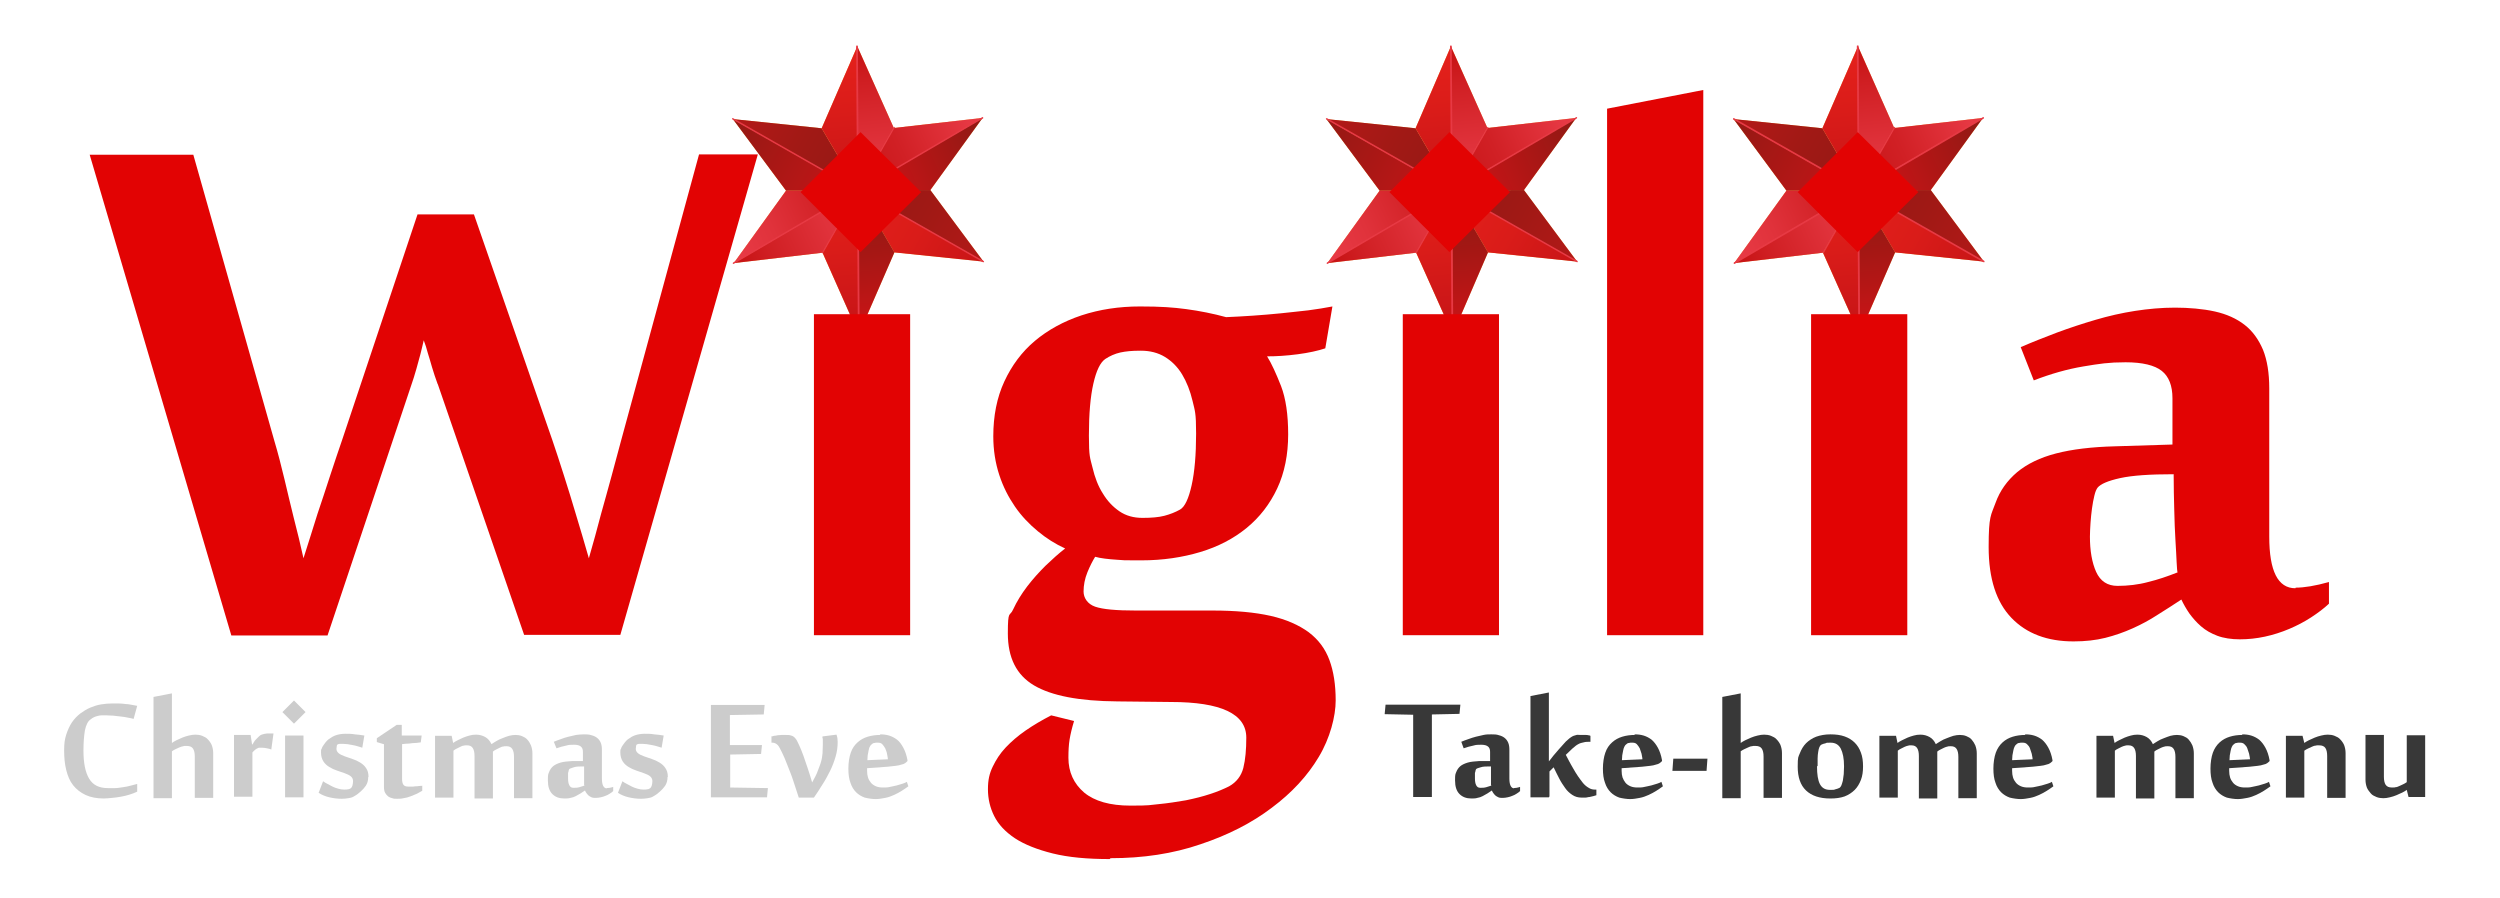
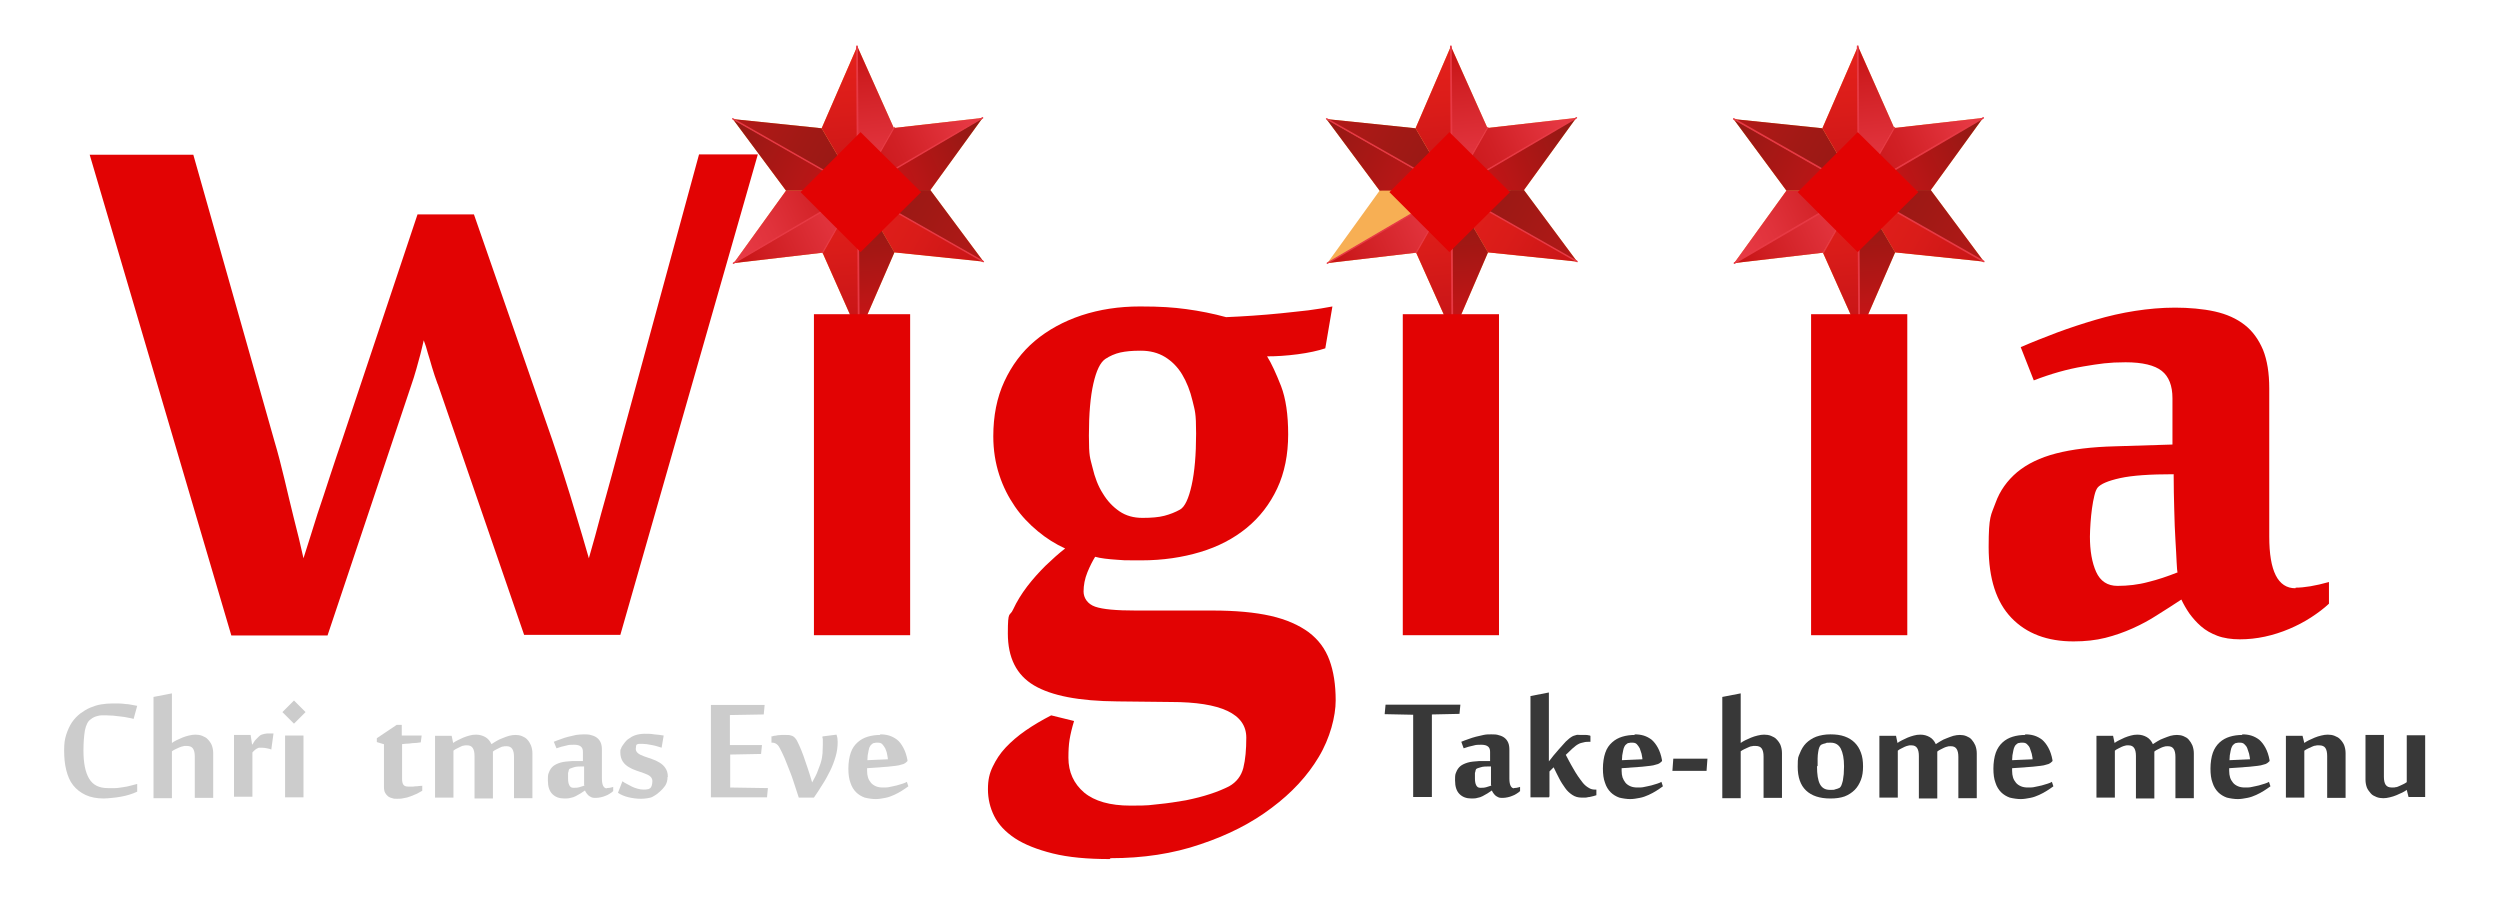
<svg xmlns="http://www.w3.org/2000/svg" id="Layer_1" version="1.1" viewBox="0 0 841.9 302.3">
  <defs>
    <style> .st0 { fill: url(#linear-gradient2); } .st1 { fill: url(#linear-gradient1); } .st2 { fill: url(#linear-gradient9); } .st3 { fill: url(#linear-gradient3); } .st4 { fill: url(#linear-gradient6); } .st5 { fill: url(#linear-gradient8); } .st6 { fill: url(#linear-gradient7); } .st7 { fill: url(#linear-gradient5); } .st8 { fill: url(#linear-gradient4); } .st9 { fill: url(#linear-gradient31); } .st10 { fill: url(#linear-gradient30); } .st11 { fill: url(#linear-gradient32); } .st12 { fill: url(#linear-gradient34); } .st13 { fill: url(#linear-gradient35); } .st14 { fill: url(#linear-gradient33); } .st15 { fill: url(#linear-gradient28); } .st16 { fill: url(#linear-gradient29); } .st17 { fill: url(#linear-gradient18); } .st18 { fill: url(#linear-gradient13); } .st19 { fill: url(#linear-gradient12); } .st20 { fill: url(#linear-gradient15); } .st21 { fill: url(#linear-gradient16); } .st22 { fill: url(#linear-gradient11); } .st23 { fill: url(#linear-gradient10); } .st24 { fill: url(#linear-gradient17); } .st25 { fill: url(#linear-gradient14); } .st26 { fill: url(#linear-gradient19); } .st27 { fill: url(#linear-gradient23); } .st28 { fill: url(#linear-gradient22); } .st29 { fill: url(#linear-gradient24); } .st30 { fill: url(#linear-gradient25); } .st31 { fill: url(#linear-gradient21); } .st32 { fill: url(#linear-gradient20); } .st33 { fill: url(#linear-gradient27); } .st34 { fill: url(#linear-gradient26); } .st35 { fill: url(#linear-gradient); } .st36 { fill: #ccc; } .st37 { isolation: isolate; } .st38 { fill: #e20303; } .st39 { fill: #f7af54; } .st40 { fill: #e73944; } .st41 { fill: #383838; } </style>
    <linearGradient id="linear-gradient" x1="1527.9" y1="529.3" x2="1527.9" y2="480.7" gradientTransform="translate(-882.5 1147.9) rotate(-60.3)" gradientUnits="userSpaceOnUse">
      <stop offset="0" stop-color="#b31918" />
      <stop offset=".5" stop-color="#a11915" />
      <stop offset="1" stop-color="#941914" />
    </linearGradient>
    <linearGradient id="linear-gradient1" x1="461.7" y1="276.2" x2="496.6" y2="251.6" gradientTransform="translate(279.2 -466.8) rotate(119.7) scale(1 -1)" gradientUnits="userSpaceOnUse">
      <stop offset="0" stop-color="#e73944" />
      <stop offset=".3" stop-color="#e0323b" />
      <stop offset=".8" stop-color="#d01f23" />
      <stop offset="1" stop-color="#c81517" />
    </linearGradient>
    <linearGradient id="linear-gradient2" x1="456" y1="268.1" x2="490.9" y2="243.5" gradientTransform="translate(279.2 -466.8) rotate(119.7) scale(1 -1)" gradientUnits="userSpaceOnUse">
      <stop offset="0" stop-color="#c81517" />
      <stop offset=".2" stop-color="#d01f23" />
      <stop offset=".7" stop-color="#e0323b" />
      <stop offset="1" stop-color="#e73944" />
    </linearGradient>
    <linearGradient id="linear-gradient3" x1="462.4" y1="-102.5" x2="497.2" y2="-127.1" gradientTransform="translate(422.3 -385.9) rotate(119.7)" gradientUnits="userSpaceOnUse">
      <stop offset="0" stop-color="#e3201b" />
      <stop offset=".4" stop-color="#da1c19" />
      <stop offset="1" stop-color="#c81517" />
    </linearGradient>
    <linearGradient id="linear-gradient4" x1="463" y1="-58.7" x2="463" y2="-107.3" gradientTransform="translate(422.3 -385.9) rotate(119.7)" gradientUnits="userSpaceOnUse">
      <stop offset="0" stop-color="#941914" />
      <stop offset="1" stop-color="#c81517" />
    </linearGradient>
    <linearGradient id="linear-gradient5" x1="1527.2" y1="-59.4" x2="1527.2" y2="-107.9" gradientTransform="translate(-558.3 1332.1) rotate(-60.3) scale(1 -1)" gradientUnits="userSpaceOnUse">
      <stop offset="0" stop-color="#b31918" />
      <stop offset=".5" stop-color="#a11915" />
      <stop offset="1" stop-color="#941914" />
    </linearGradient>
    <linearGradient id="linear-gradient6" x1="462.4" y1="528.6" x2="462.4" y2="480.1" gradientTransform="translate(98 -570.2) rotate(119.7) scale(1 -1)" gradientUnits="userSpaceOnUse">
      <stop offset="0" stop-color="#c81517" />
      <stop offset=".5" stop-color="#da1c19" />
      <stop offset="1" stop-color="#e3201b" />
    </linearGradient>
    <linearGradient id="linear-gradient7" x1="456.7" y1="-110.5" x2="491.5" y2="-135.1" gradientTransform="translate(422.3 -385.9) rotate(119.7)" gradientUnits="userSpaceOnUse">
      <stop offset="0" stop-color="#941914" />
      <stop offset=".3" stop-color="#9c1814" />
      <stop offset=".7" stop-color="#b41615" />
      <stop offset="1" stop-color="#c81517" />
    </linearGradient>
    <linearGradient id="linear-gradient8" x1="1606.6" y1="-111.2" x2="1641.5" y2="-135.8" gradientTransform="translate(-600.7 1406.5) rotate(-60.3) scale(1 -1)" gradientUnits="userSpaceOnUse">
      <stop offset="0" stop-color="#c81517" />
      <stop offset=".3" stop-color="#bf1516" />
      <stop offset=".7" stop-color="#a71715" />
      <stop offset="1" stop-color="#941914" />
    </linearGradient>
    <linearGradient id="linear-gradient9" x1="1612.3" y1="-103.1" x2="1647.2" y2="-127.7" gradientTransform="translate(-600.7 1406.5) rotate(-60.3) scale(1 -1)" gradientUnits="userSpaceOnUse">
      <stop offset="0" stop-color="#c81517" />
      <stop offset=".4" stop-color="#d12025" />
      <stop offset="1" stop-color="#e73944" />
    </linearGradient>
    <linearGradient id="linear-gradient10" x1="1607.1" y1="268.7" x2="1642" y2="244.1" gradientTransform="translate(-743.8 1325.7) rotate(-60.3)" gradientUnits="userSpaceOnUse">
      <stop offset="0" stop-color="#c81517" />
      <stop offset=".6" stop-color="#da1c19" />
      <stop offset="1" stop-color="#e3201b" />
    </linearGradient>
    <linearGradient id="linear-gradient11" x1="1612.8" y1="276.8" x2="1647.7" y2="252.2" gradientTransform="translate(-743.8 1325.7) rotate(-60.3)" gradientUnits="userSpaceOnUse">
      <stop offset="0" stop-color="#e73944" />
      <stop offset=".3" stop-color="#e0323b" />
      <stop offset=".8" stop-color="#d01f23" />
      <stop offset="1" stop-color="#c81517" />
    </linearGradient>
    <linearGradient id="linear-gradient12" x1="1626.9" y1="702.9" x2="1626.9" y2="654.4" gradientTransform="translate(-882.5 1147.9) rotate(-60.3)" gradientUnits="userSpaceOnUse">
      <stop offset="0" stop-color="#b31918" />
      <stop offset=".5" stop-color="#a11915" />
      <stop offset="1" stop-color="#941914" />
    </linearGradient>
    <linearGradient id="linear-gradient13" x1="362.7" y1="449.8" x2="397.6" y2="425.2" gradientTransform="translate(279.2 -466.8) rotate(119.7) scale(1 -1)" gradientUnits="userSpaceOnUse">
      <stop offset="0" stop-color="#e73944" />
      <stop offset=".3" stop-color="#e0323b" />
      <stop offset=".8" stop-color="#d01f23" />
      <stop offset="1" stop-color="#c81517" />
    </linearGradient>
    <linearGradient id="linear-gradient14" x1="357" y1="441.7" x2="391.9" y2="417.1" gradientTransform="translate(279.2 -466.8) rotate(119.7) scale(1 -1)" gradientUnits="userSpaceOnUse">
      <stop offset="0" stop-color="#c81517" />
      <stop offset=".2" stop-color="#d01f23" />
      <stop offset=".7" stop-color="#e0323b" />
      <stop offset="1" stop-color="#e73944" />
    </linearGradient>
    <linearGradient id="linear-gradient15" x1="363.3" y1="-276.2" x2="398.2" y2="-300.7" gradientTransform="translate(422.3 -385.9) rotate(119.7)" gradientUnits="userSpaceOnUse">
      <stop offset="0" stop-color="#e3201b" />
      <stop offset=".4" stop-color="#da1c19" />
      <stop offset="1" stop-color="#c81517" />
    </linearGradient>
    <linearGradient id="linear-gradient16" x1="363.9" y1="-232.4" x2="363.9" y2="-280.9" gradientTransform="translate(422.3 -385.9) rotate(119.7)" gradientUnits="userSpaceOnUse">
      <stop offset="0" stop-color="#941914" />
      <stop offset="1" stop-color="#c81517" />
    </linearGradient>
    <linearGradient id="linear-gradient17" x1="1626.3" y1="-233.1" x2="1626.3" y2="-281.6" gradientTransform="translate(-558.3 1332.1) rotate(-60.3) scale(1 -1)" gradientUnits="userSpaceOnUse">
      <stop offset="0" stop-color="#b31918" />
      <stop offset=".5" stop-color="#a11915" />
      <stop offset="1" stop-color="#941914" />
    </linearGradient>
    <linearGradient id="linear-gradient18" x1="363.3" y1="702.2" x2="363.3" y2="653.7" gradientTransform="translate(98 -570.2) rotate(119.7) scale(1 -1)" gradientUnits="userSpaceOnUse">
      <stop offset="0" stop-color="#c81517" />
      <stop offset=".5" stop-color="#da1c19" />
      <stop offset="1" stop-color="#e3201b" />
    </linearGradient>
    <linearGradient id="linear-gradient19" x1="357.6" y1="-284.3" x2="392.5" y2="-308.8" gradientTransform="translate(422.3 -385.9) rotate(119.7)" gradientUnits="userSpaceOnUse">
      <stop offset="0" stop-color="#941914" />
      <stop offset=".3" stop-color="#9c1814" />
      <stop offset=".7" stop-color="#b41615" />
      <stop offset="1" stop-color="#c81517" />
    </linearGradient>
    <linearGradient id="linear-gradient20" x1="1705.6" y1="-284.9" x2="1740.5" y2="-309.4" gradientTransform="translate(-600.7 1406.5) rotate(-60.3) scale(1 -1)" gradientUnits="userSpaceOnUse">
      <stop offset="0" stop-color="#c81517" />
      <stop offset=".3" stop-color="#bf1516" />
      <stop offset=".7" stop-color="#a71715" />
      <stop offset="1" stop-color="#941914" />
    </linearGradient>
    <linearGradient id="linear-gradient21" x1="1711.4" y1="-276.7" x2="1746.3" y2="-301.3" gradientTransform="translate(-600.7 1406.5) rotate(-60.3) scale(1 -1)" gradientUnits="userSpaceOnUse">
      <stop offset="0" stop-color="#c81517" />
      <stop offset=".4" stop-color="#d12025" />
      <stop offset="1" stop-color="#e73944" />
    </linearGradient>
    <linearGradient id="linear-gradient22" x1="1706.2" y1="442.3" x2="1741" y2="417.8" gradientTransform="translate(-743.8 1325.7) rotate(-60.3)" gradientUnits="userSpaceOnUse">
      <stop offset="0" stop-color="#c81517" />
      <stop offset=".6" stop-color="#da1c19" />
      <stop offset="1" stop-color="#e3201b" />
    </linearGradient>
    <linearGradient id="linear-gradient23" x1="1711.9" y1="450.4" x2="1746.7" y2="425.9" gradientTransform="translate(-743.8 1325.7) rotate(-60.3)" gradientUnits="userSpaceOnUse">
      <stop offset="0" stop-color="#e73944" />
      <stop offset=".3" stop-color="#e0323b" />
      <stop offset=".8" stop-color="#d01f23" />
      <stop offset="1" stop-color="#c81517" />
    </linearGradient>
    <linearGradient id="linear-gradient24" x1="1694.8" y1="821.9" x2="1694.8" y2="773.4" gradientTransform="translate(-882.5 1147.9) rotate(-60.3)" gradientUnits="userSpaceOnUse">
      <stop offset="0" stop-color="#b31918" />
      <stop offset=".5" stop-color="#a11915" />
      <stop offset="1" stop-color="#941914" />
    </linearGradient>
    <linearGradient id="linear-gradient25" x1="294.8" y1="568.8" x2="329.7" y2="544.2" gradientTransform="translate(279.2 -466.8) rotate(119.7) scale(1 -1)" gradientUnits="userSpaceOnUse">
      <stop offset="0" stop-color="#e73944" />
      <stop offset=".3" stop-color="#e0323b" />
      <stop offset=".8" stop-color="#d01f23" />
      <stop offset="1" stop-color="#c81517" />
    </linearGradient>
    <linearGradient id="linear-gradient26" x1="289.1" y1="560.7" x2="324" y2="536.2" gradientTransform="translate(279.2 -466.8) rotate(119.7) scale(1 -1)" gradientUnits="userSpaceOnUse">
      <stop offset="0" stop-color="#c81517" />
      <stop offset=".2" stop-color="#d01f23" />
      <stop offset=".7" stop-color="#e0323b" />
      <stop offset="1" stop-color="#e73944" />
    </linearGradient>
    <linearGradient id="linear-gradient27" x1="295.5" y1="-395.2" x2="330.3" y2="-419.8" gradientTransform="translate(422.3 -385.9) rotate(119.7)" gradientUnits="userSpaceOnUse">
      <stop offset="0" stop-color="#e3201b" />
      <stop offset=".4" stop-color="#da1c19" />
      <stop offset="1" stop-color="#c81517" />
    </linearGradient>
    <linearGradient id="linear-gradient28" x1="296.1" y1="-351.4" x2="296.1" y2="-399.9" gradientTransform="translate(422.3 -385.9) rotate(119.7)" gradientUnits="userSpaceOnUse">
      <stop offset="0" stop-color="#941914" />
      <stop offset="1" stop-color="#c81517" />
    </linearGradient>
    <linearGradient id="linear-gradient29" x1="1694.2" y1="-352.1" x2="1694.2" y2="-400.5" gradientTransform="translate(-558.3 1332.1) rotate(-60.3) scale(1 -1)" gradientUnits="userSpaceOnUse">
      <stop offset="0" stop-color="#b31918" />
      <stop offset=".5" stop-color="#a11915" />
      <stop offset="1" stop-color="#941914" />
    </linearGradient>
    <linearGradient id="linear-gradient30" x1="295.4" y1="821.3" x2="295.4" y2="772.7" gradientTransform="translate(98 -570.2) rotate(119.7) scale(1 -1)" gradientUnits="userSpaceOnUse">
      <stop offset="0" stop-color="#c81517" />
      <stop offset=".5" stop-color="#da1c19" />
      <stop offset="1" stop-color="#e3201b" />
    </linearGradient>
    <linearGradient id="linear-gradient31" x1="289.8" y1="-403.3" x2="324.6" y2="-427.8" gradientTransform="translate(422.3 -385.9) rotate(119.7)" gradientUnits="userSpaceOnUse">
      <stop offset="0" stop-color="#941914" />
      <stop offset=".3" stop-color="#9c1814" />
      <stop offset=".7" stop-color="#b41615" />
      <stop offset="1" stop-color="#c81517" />
    </linearGradient>
    <linearGradient id="linear-gradient32" x1="1773.6" y1="-403.9" x2="1808.5" y2="-428.5" gradientTransform="translate(-600.7 1406.5) rotate(-60.3) scale(1 -1)" gradientUnits="userSpaceOnUse">
      <stop offset="0" stop-color="#c81517" />
      <stop offset=".3" stop-color="#bf1516" />
      <stop offset=".7" stop-color="#a71715" />
      <stop offset="1" stop-color="#941914" />
    </linearGradient>
    <linearGradient id="linear-gradient33" x1="1779.3" y1="-395.7" x2="1814.2" y2="-420.3" gradientTransform="translate(-600.7 1406.5) rotate(-60.3) scale(1 -1)" gradientUnits="userSpaceOnUse">
      <stop offset="0" stop-color="#c81517" />
      <stop offset=".4" stop-color="#d12025" />
      <stop offset="1" stop-color="#e73944" />
    </linearGradient>
    <linearGradient id="linear-gradient34" x1="1774.1" y1="561.4" x2="1809" y2="536.9" gradientTransform="translate(-743.8 1325.7) rotate(-60.3)" gradientUnits="userSpaceOnUse">
      <stop offset="0" stop-color="#c81517" />
      <stop offset=".6" stop-color="#da1c19" />
      <stop offset="1" stop-color="#e3201b" />
    </linearGradient>
    <linearGradient id="linear-gradient35" x1="1779.7" y1="569.5" x2="1814.6" y2="545" gradientTransform="translate(-743.8 1325.7) rotate(-60.3)" gradientUnits="userSpaceOnUse">
      <stop offset="0" stop-color="#e73944" />
      <stop offset=".3" stop-color="#e0323b" />
      <stop offset=".8" stop-color="#d01f23" />
      <stop offset="1" stop-color="#c81517" />
    </linearGradient>
  </defs>
  <g>
    <polygon class="st39" points="246.8 40.1 264.7 64.2 247.1 88.6 277 85.1 289.2 112.6 301.2 85 331.2 88.1 313.3 64 330.9 39.7 301 43.1 288.7 15.6 276.7 43.2 246.8 40.1" />
    <polygon class="st35" points="289 64.1 313.3 64 331.2 88.1 289 64.1" />
    <polygon class="st1" points="289 64.1 277 85.1 247.1 88.6 289 64.1" />
    <polygon class="st0" points="289 64.1 247.1 88.6 264.7 64.2 289 64.1" />
    <polygon class="st3" points="289 64.1 277 85.1 289.2 112.6 289 64.1" />
    <polygon class="st8" points="289 64.1 264.7 64.2 246.8 40.1 289 64.1" />
    <polygon class="st7" points="289 64.1 276.7 43.2 246.8 40.1 289 64.1" />
    <polygon class="st4" points="289 64.1 301.2 85 331.2 88.1 289 64.1" />
    <polygon class="st6" points="289 64.1 289.2 112.6 301.2 85 289 64.1" />
    <polygon class="st5" points="289 64.1 330.9 39.7 313.3 64 289 64.1" />
    <polygon class="st2" points="289 64.1 301 43.1 330.9 39.7 289 64.1" />
    <polygon class="st23" points="289 64.1 288.7 15.6 276.7 43.2 289 64.1" />
    <polygon class="st22" points="289 64.1 301 43.1 288.7 15.6 289 64.1" />
    <path class="st40" d="M289.2,64.2h0c0,0-.3-48.6-.3-48.6,0-.2-.1-.3-.3-.3s-.3.1-.3.3l.3,48.5c0,.2.1.3.3.3s.2,0,.3,0h0Z" />
    <path class="st40" d="M289.2,64.2v-.3c0,0-.3-.2-.4,0l-41.9,24.5c-.1,0-.2.3-.1.4,0,0,.3.2.4,0l41.9-24.5h.1Z" />
    <path class="st40" d="M331.1,39.8v-.3c0,0-.3-.2-.4,0l-41.9,24.5c-.1,0-.2.3-.1.4,0,0,.3.2.4,0l41.9-24.5h.1Z" />
    <path class="st40" d="M289.5,112.7h0c0,0-.3-48.6-.3-48.6,0-.2-.1-.3-.3-.3s-.3,0-.3.3l.3,48.5c0,.2.1.3.3.3s.2,0,.3,0h0Z" />
    <path class="st40" d="M289.2,64.2c0,0,0-.3-.1-.4l-42.2-24c-.1,0-.3,0-.4,0,0,0,0,.3.1.4l42.2,24c.1,0,.3,0,.4,0Z" />
    <path class="st40" d="M331.4,88.3c0,0,0-.3-.1-.4l-42.2-24c-.1,0-.3,0-.4,0,0,0,0,.3.1.4l42.2,24c.1,0,.3,0,.4,0Z" />
    <path class="st40" d="M289.2,64.1h0c0,0-12,21.1-12,21.1,0,0-.2.2-.3,0-.1,0-.2-.2,0-.3l12-21c0,0,.2-.2.3,0,0,0,.1,0,.1.2h-.1Z" />
    <path class="st40" d="M301.3,43h0c0,0-12,21.1-12,21.1,0,0-.2.2-.3,0-.1,0-.2-.2,0-.3l12-21c0,0,.2-.2.3,0,0,0,.1,0,.1.2h-.1Z" />
  </g>
  <g>
    <polygon class="st39" points="446.7 40.1 464.6 64.2 447 88.6 476.9 85.1 489.2 112.6 501.1 85 531.1 88.1 513.2 64 530.8 39.7 500.9 43.1 488.6 15.6 476.7 43.2 446.7 40.1" />
    <polygon class="st19" points="488.9 64.1 513.2 64 531.1 88.1 488.9 64.1" />
    <polygon class="st18" points="488.9 64.1 476.9 85.1 447 88.6 488.9 64.1" />
-     <polygon class="st25" points="488.9 64.1 447 88.6 464.6 64.2 488.9 64.1" />
    <polygon class="st20" points="488.9 64.1 476.9 85.1 489.2 112.6 488.9 64.1" />
    <polygon class="st21" points="488.9 64.1 464.6 64.2 446.7 40.1 488.9 64.1" />
    <polygon class="st24" points="488.9 64.1 476.7 43.2 446.7 40.1 488.9 64.1" />
    <polygon class="st17" points="488.9 64.1 501.1 85 531.1 88.1 488.9 64.1" />
    <polygon class="st26" points="488.9 64.1 489.2 112.6 501.1 85 488.9 64.1" />
    <polygon class="st32" points="488.9 64.1 530.8 39.7 513.2 64 488.9 64.1" />
    <polygon class="st31" points="488.9 64.1 500.9 43.1 530.8 39.7 488.9 64.1" />
    <polygon class="st28" points="488.9 64.1 488.6 15.6 476.7 43.2 488.9 64.1" />
    <polygon class="st27" points="488.9 64.1 500.9 43.1 488.6 15.6 488.9 64.1" />
    <path class="st40" d="M489.2,64.2h0c0,0-.3-48.6-.3-48.6,0-.2-.1-.3-.3-.3s-.3.1-.3.3l.3,48.5c0,.2.1.3.3.3s.2,0,.3,0h0Z" />
    <path class="st40" d="M489.2,64.2v-.3c0,0-.3-.2-.4,0l-41.9,24.5c-.1,0-.2.3-.1.4,0,0,.3.2.4,0l41.9-24.5h.1Z" />
    <path class="st40" d="M531.1,39.8v-.3c0,0-.3-.2-.4,0l-41.9,24.5c-.1,0-.2.3-.1.4,0,0,.3.2.4,0l41.9-24.5h0q0,0,0-.1Z" />
    <path class="st40" d="M489.4,112.7h0c0,0-.3-48.6-.3-48.6,0-.2-.1-.3-.3-.3s-.3,0-.3.3l.3,48.5c0,.2.1.3.3.3s.2,0,.3,0h0Z" />
    <path class="st40" d="M489.2,64.2c0,0,0-.3-.1-.4l-42.2-24c-.1,0-.3,0-.4,0,0,0,0,.3.1.4l42.2,24c.1,0,.3,0,.4,0Z" />
    <path class="st40" d="M531.3,88.3c0,0,0-.3,0-.4l-42.2-24c-.1,0-.3,0-.4,0,0,0,0,.3.1.4l42.2,24c0,0,.3,0,.4,0h0Z" />
    <path class="st40" d="M489.1,64.1h0c0,0-12,21.1-12,21.1,0,0-.2.2-.3,0-.1,0-.2-.2,0-.3l12-21c0,0,.2-.2.3,0,0,0,.1,0,.1.2h-.1Z" />
    <path class="st40" d="M501.2,43h0c0,0-12,21.1-12,21.1,0,0-.2.2-.3,0-.1,0-.2-.2,0-.3l12-21c0,0,.2-.2.3,0,0,0,.1,0,.1.2h-.1Z" />
  </g>
  <g>
    <polygon class="st39" points="583.8 40.1 601.6 64.2 584 88.6 613.9 85.1 626.2 112.6 638.2 85 668.1 88.1 650.2 64 667.8 39.7 637.9 43.1 625.7 15.6 613.7 43.2 583.8 40.1" />
    <polygon class="st29" points="625.9 64.1 650.2 64 668.1 88.1 625.9 64.1" />
    <polygon class="st30" points="625.9 64.1 613.9 85.1 584 88.6 625.9 64.1" />
    <polygon class="st34" points="625.9 64.1 584 88.6 601.6 64.2 625.9 64.1" />
    <polygon class="st33" points="625.9 64.1 613.9 85.1 626.2 112.6 625.9 64.1" />
    <polygon class="st15" points="625.9 64.1 601.6 64.2 583.8 40.1 625.9 64.1" />
    <polygon class="st16" points="625.9 64.1 613.7 43.2 583.8 40.1 625.9 64.1" />
    <polygon class="st10" points="625.9 64.1 638.2 85 668.1 88.1 625.9 64.1" />
    <polygon class="st9" points="625.9 64.1 626.2 112.6 638.2 85 625.9 64.1" />
    <polygon class="st11" points="625.9 64.1 667.8 39.7 650.2 64 625.9 64.1" />
    <polygon class="st14" points="625.9 64.1 637.9 43.1 667.8 39.7 625.9 64.1" />
    <polygon class="st12" points="625.9 64.1 625.7 15.6 613.7 43.2 625.9 64.1" />
    <polygon class="st13" points="625.9 64.1 637.9 43.1 625.7 15.6 625.9 64.1" />
    <path class="st40" d="M626.2,64.2h0c0,0-.3-48.6-.3-48.6,0-.2,0-.3-.3-.3s-.3.1-.3.3l.3,48.5c0,.2,0,.3.3.3s.2,0,.3,0h0Z" />
    <path class="st40" d="M626.2,64.2v-.3c0,0-.3-.2-.4,0l-41.9,24.5c0,0-.2.3,0,.4,0,0,.3.2.4,0l41.9-24.5h0Z" />
    <path class="st40" d="M668.1,39.8v-.3c0,0-.3-.2-.4,0l-41.9,24.5c0,0-.2.3,0,.4,0,0,.3.2.4,0l41.9-24.5h0Z" />
    <path class="st40" d="M626.4,112.7h0c0,0-.3-48.6-.3-48.6,0-.2,0-.3-.3-.3s-.3,0-.3.3l.3,48.5c0,.2,0,.3.3.3s.2,0,.3,0h0Z" />
    <path class="st40" d="M626.2,64.2c0,0,0-.3,0-.4l-42.2-24c0,0-.3,0-.4,0,0,0,0,.3,0,.4l42.2,24c0,0,.3,0,.4,0Z" />
    <path class="st40" d="M668.3,88.3c0,0,0-.3,0-.4l-42.2-24c0,0-.3,0-.4,0,0,0,0,.3,0,.4l42.2,24c0,0,.3,0,.4,0Z" />
    <path class="st40" d="M626.2,64.1h0c0,0-12,21.1-12,21.1,0,0-.2.2-.3,0,0,0-.2-.2,0-.3l12-21c0,0,.2-.2.3,0,0,0,0,0,0,.2h0Z" />
    <path class="st40" d="M638.2,43h0c0,0-12,21.1-12,21.1,0,0-.2.2-.3,0,0,0-.2-.2,0-.3l12-21c0,0,.2-.2.3,0,0,0,0,0,0,.2h0Z" />
  </g>
  <g class="st37">
    <g class="st37">
      <path class="st38" d="M147.4,129.4c-.7-2-1.4-3.9-1.9-5.7-.5-1.8-1-3.4-1.4-4.7-.4-1.6-.9-3.1-1.4-4.4-.3,1.4-.7,2.9-1.1,4.6-.4,1.5-.9,3.2-1.4,5.1-.5,1.9-1.2,3.9-1.9,6l-28,83.7h-32.4L30.2,52.1h34.9l27.3,96.4c1.2,4,2.3,8.3,3.4,12.9,1.1,4.6,2.1,8.9,3.1,12.9,1.2,4.6,2.3,9.2,3.3,13.7,1.6-5.1,3.2-10,4.7-14.9,1.4-4.1,2.8-8.4,4.3-13,1.5-4.5,2.8-8.5,4-11.9l25.4-76h19l26.4,76c1.2,3.4,2.4,7.3,3.9,11.9,1.4,4.5,2.8,8.8,4,13,1.5,4.8,2.9,9.8,4.4,14.9,1.5-5.1,2.8-10,4.1-14.9,1.2-4.1,2.3-8.4,3.6-13,1.2-4.5,2.3-8.5,3.2-11.9l26.2-96.2h19.8l-46.3,161.8h-32.4l-29.1-84.5Z" />
      <path class="st38" d="M289.8,44.5l20.4,20.2-20.4,20.2-20.2-20.2,20.2-20.2ZM306.5,213.9h-32.4v-108.1h32.4v108.1Z" />
      <path class="st38" d="M373.7,289.3c-7.6,0-14-.6-19.2-1.9-5.2-1.3-9.5-3-12.7-5.1-3.3-2.2-5.6-4.7-7-7.5-1.4-2.8-2.1-5.8-2.1-9s.5-5.3,1.6-7.6c1.1-2.3,2.5-4.5,4.4-6.5,1.9-2,4.1-3.9,6.7-5.7,2.6-1.8,5.5-3.5,8.6-5.1l7.7,1.9c-.7,2.3-1.2,4.4-1.5,6.2-.3,1.8-.4,3.9-.4,6.2,0,4.8,1.8,8.7,5.3,11.7,3.5,2.9,8.7,4.4,15.6,4.4s6.3-.2,9.5-.5c3.2-.3,6.2-.8,9.2-1.3,2.9-.6,5.7-1.3,8.1-2.1,2.5-.8,4.6-1.7,6.4-2.6,2.5-1.4,4.1-3.5,4.8-6.2.7-2.8,1-6.2,1-10.2,0-8-8.5-12-25.4-12l-18-.2c-12.9-.1-22.2-1.9-28.1-5.4-5.9-3.5-8.8-9.3-8.8-17.5s.6-5.4,1.8-8.1c1.2-2.6,2.8-5.2,4.7-7.7,1.9-2.5,4-4.8,6.2-7,2.3-2.2,4.4-4.1,6.6-5.8-3.3-1.5-6.3-3.4-9.2-5.8-2.9-2.4-5.5-5.1-7.7-8.3-2.2-3.2-4-6.7-5.3-10.7-1.3-4-2-8.3-2-13,0-6.8,1.2-13,3.7-18.4,2.5-5.4,5.9-10,10.3-13.7,4.4-3.7,9.7-6.6,15.7-8.6,6.1-2,12.6-3,19.7-3s11.1.3,15.6.9c4.5.6,9,1.5,13.4,2.7,2.8-.1,5.8-.3,9-.5,3.2-.2,6.3-.5,9.5-.8,3.2-.3,6.2-.7,9.2-1,2.9-.4,5.6-.8,8.1-1.3l-2.4,14.1c-2.4.8-5.5,1.5-9.3,2-3.8.5-7.2.7-10.3.7,1.5,2.4,3,5.7,4.7,10,1.6,4.2,2.4,9.6,2.4,16.3s-1.2,12.9-3.7,18.2c-2.5,5.3-5.9,9.7-10.3,13.3-4.4,3.6-9.6,6.3-15.6,8.1-6,1.8-12.6,2.8-19.8,2.8s-5.1,0-8.2-.2-5.6-.5-7.4-1c-.8,1.3-1.7,3-2.6,5.2-.9,2.2-1.3,4.4-1.3,6.5s1.3,4.2,3.9,5.1c2.6.9,7.1,1.3,13.7,1.3h25.8c7.8,0,14.3.6,19.6,1.8,5.3,1.2,9.5,3.1,12.8,5.5,3.3,2.5,5.6,5.6,7,9.4,1.4,3.8,2.1,8.3,2.1,13.6s-1.9,12.7-5.7,19c-3.8,6.4-9.1,12.1-15.8,17.1-6.7,5.1-14.7,9.2-24,12.3-9.3,3.2-19.4,4.7-30.3,4.7ZM384.8,174.4c2.9,0,5.4-.2,7.3-.7,1.9-.5,3.7-1.2,5.3-2.1,1.6-.9,2.9-3.7,3.9-8.2,1-4.5,1.5-10.3,1.5-17.4s-.4-7.6-1.2-11c-.8-3.4-2-6.4-3.5-8.9-1.5-2.5-3.5-4.5-5.8-5.9-2.3-1.4-5-2.1-8.1-2.1s-5,.2-6.9.6c-1.8.4-3.6,1.2-5.1,2.2-1.7,1.2-3,3.9-4,8.3-1,4.4-1.5,10.2-1.5,17.5s.4,7.4,1.2,10.7c.8,3.4,1.9,6.3,3.5,8.8,1.5,2.5,3.4,4.5,5.6,6,2.2,1.5,4.8,2.2,7.7,2.2Z" />
      <path class="st38" d="M488.1,44.5l20.4,20.2-20.4,20.2-20.2-20.2,20.2-20.2ZM504.8,213.9h-32.4v-108.1h32.4v108.1Z" />
-       <path class="st38" d="M573.6,213.9h-32.4V36.6l32.4-6.3v183.6Z" />
      <path class="st38" d="M625.6,44.5l20.4,20.2-20.4,20.2-20.2-20.2,20.2-20.2ZM642.3,213.9h-32.4v-108.1h32.4v108.1Z" />
      <path class="st38" d="M773.1,197.9c2.8,0,6.6-.6,11.2-1.9v7.3c-1.7,1.6-3.7,3.1-6,4.6-2.3,1.5-4.8,2.8-7.4,3.9-2.6,1.1-5.4,2-8.2,2.6-2.8.6-5.6.9-8.4.9s-5.5-.4-7.6-1.2c-2.1-.8-3.9-1.8-5.5-3.2-1.5-1.3-2.8-2.8-3.9-4.3-1.1-1.6-2-3.2-2.7-4.7-2.7,1.8-5.4,3.5-8.1,5.2-2.6,1.7-5.4,3.2-8.3,4.5-2.9,1.3-6,2.4-9.2,3.2-3.2.8-6.8,1.2-10.7,1.2-8.8,0-15.8-2.6-20.9-7.9-5.1-5.3-7.7-13.2-7.7-23.9s.8-10.6,2.3-14.8c1.5-4.2,4-7.6,7.3-10.4,3.4-2.8,7.7-4.9,13.1-6.3,5.4-1.4,12-2.2,19.8-2.4l19.4-.6v-15.6c0-4.2-1.2-7.3-3.6-9.2-2.4-1.9-6.5-2.9-12.2-2.9s-8.8.5-14.2,1.4c-5.4.9-11,2.5-16.7,4.7l-4.4-11.2c3.9-1.7,8-3.3,12.2-4.9,4.3-1.6,8.6-3,13-4.3,4.4-1.3,8.8-2.3,13.3-3,4.5-.7,9-1.1,13.5-1.1s9.4.4,13.4,1.3c4,.9,7.3,2.4,10,4.5,2.7,2.1,4.7,4.9,6.2,8.4,1.4,3.5,2.1,7.8,2.1,13v49.9c0,11.6,2.9,17.4,8.8,17.4ZM733.3,192.9c-.1-.4-.2-1.6-.3-3.6-.1-1.9-.2-4.4-.4-7.4-.2-3-.3-6.4-.4-10.2-.1-3.8-.2-7.8-.2-12-7.9,0-13.9.4-18,1.3-4.1.9-6.6,2-7.6,3.2-.4.5-.8,1.4-1.1,2.7-.3,1.3-.6,2.7-.8,4.3-.2,1.6-.4,3.2-.5,4.9-.1,1.7-.2,3.2-.2,4.6,0,4.8.7,8.8,2.1,11.9,1.4,3.1,3.8,4.7,7.2,4.7s7-.4,10.3-1.3c3.3-.8,6.5-1.9,9.8-3.2Z" />
    </g>
  </g>
  <g class="st37">
    <g class="st37">
      <path class="st36" d="M35,268.9c-2.4,0-4.5-.4-6.2-1.2s-3.1-1.9-4.2-3.3-1.8-3.1-2.3-5.1c-.5-2-.7-4.2-.7-6.6s.2-3.7.7-5.3c.5-1.5,1.1-2.9,1.9-4.1.8-1.2,1.8-2.2,2.8-3,1.1-.8,2.2-1.5,3.4-2,1.2-.5,2.4-.9,3.7-1.1,1.3-.2,2.5-.3,3.6-.3s1.5,0,2.3,0c.8,0,1.6.1,2.4.2.8,0,1.5.2,2.2.3.7.1,1.2.2,1.6.3l-1.2,4.4c-.4-.1-1-.3-1.8-.4-.8-.2-1.6-.3-2.5-.4-.9-.1-1.8-.2-2.6-.3-.9,0-1.6-.1-2.2-.1s-1.2,0-1.7,0c-.5,0-.9.1-1.3.2-.4.1-.8.2-1.2.4-.4.2-.8.4-1.1.7-1,.6-1.6,1.9-2,3.7-.3,1.8-.5,4.1-.5,6.8,0,4.2.6,7.3,1.9,9.5,1.3,2.2,3.4,3.2,6.3,3.2s1.6,0,2.5,0,1.7-.2,2.6-.3c.9-.1,1.7-.3,2.5-.5.8-.2,1.6-.4,2.3-.6v2.6c-.8.4-1.7.7-2.6,1s-1.9.5-2.9.7c-1,.2-2,.3-3,.4-1,.1-2,.2-2.9.2Z" />
      <path class="st36" d="M57.9,250.2c.4-.3.9-.6,1.5-.9s1.3-.6,2-.9c.7-.3,1.4-.5,2.2-.7.8-.2,1.5-.3,2.2-.3s1.6.1,2.3.4c.7.3,1.4.6,1.9,1.2.5.5,1,1.2,1.3,1.9.3.8.5,1.7.5,2.7v15.1h-6.2v-13.9c0-1.2-.2-2.1-.6-2.7-.4-.6-1.1-.9-2.1-.9s-.8,0-1.2.1-.9.2-1.3.4c-.4.2-.9.4-1.3.6-.4.2-.8.4-1.2.7v15.8h-6.2v-34.1l6.2-1.2v12.9c0,.4,0,.8,0,1.2,0,.5,0,.9,0,1.3,0,.5,0,1,0,1.5h0Z" />
      <path class="st36" d="M91.4,252.4c-.5-.2-1-.3-1.5-.4s-1.1-.2-1.6-.2-.7,0-1,0c-.3,0-.5.2-.8.3-.2.1-.5.3-.7.5-.3.2-.5.5-.8.8v14.9h-6.2v-20.8h5.6l.5,3.3h0c.2-.2.4-.5.6-.9s.5-.7.8-1c.3-.3.6-.6.9-.9s.6-.5.9-.6c.5-.2,1.1-.3,1.8-.4.7,0,1.4,0,2.2,0l-.7,5.1Z" />
      <path class="st36" d="M99,235.9l3.9,3.9-3.9,3.9-3.9-3.9,3.9-3.9ZM102.2,268.5h-6.2v-20.8h6.2v20.8Z" />
-       <path class="st36" d="M124,261.7c0,1.2-.3,2.1-.8,2.9-.5.7-1.1,1.4-1.8,2-.4.3-.7.6-1.1.9-.4.3-.8.5-1.3.8s-1.1.4-1.7.5-1.4.2-2.2.2c-1.5,0-2.9-.2-4.2-.5-1.3-.3-2.5-.8-3.6-1.5l1.5-3.9c.4.3.9.6,1.5.9s1.1.6,1.7.9c.6.3,1.2.5,1.9.7.7.2,1.3.3,2,.3s.9,0,1.3-.1c.4,0,.7-.2,1-.4.2-.2.4-.5.5-.9.1-.4.2-.9.2-1.5s-.3-1.2-.8-1.6c-.5-.4-1.2-.7-2-1-.8-.3-1.7-.6-2.6-.9-.9-.3-1.8-.7-2.6-1.2-.8-.5-1.5-1.1-2-1.9-.5-.8-.8-1.8-.8-3s0-.8.2-1.2c.1-.4.3-.8.6-1.2s.5-.7.8-1.1.6-.6.9-.9c.8-.6,1.6-1.1,2.5-1.4.9-.3,2-.5,3.2-.5s2.1,0,3.2.2c1.1.1,2.2.2,3.2.4l-.7,4.1c-.5-.2-1-.3-1.6-.5-.6-.2-1.2-.3-1.7-.4s-1.1-.2-1.7-.3c-.5,0-1-.1-1.4-.1s-.9,0-1.2,0c-.3,0-.5.1-.7.2s-.3.3-.3.6c0,.3-.1.6-.1.9,0,.6.3,1.1.8,1.5.5.4,1.2.7,2,1,.8.3,1.7.6,2.6.9.9.3,1.8.7,2.6,1.2.8.5,1.5,1.1,2,1.9.5.7.8,1.7.8,2.9Z" />
      <path class="st36" d="M129.2,250.6l-2.3-.7v-1.3l6.7-4.5h1.7v3.6h6.7l-.3,2.3c-.5,0-1.1.2-1.8.2-.7,0-1.4.1-2.1.2-.8,0-1.6.1-2.4.2v11.7c0,.7.1,1.4.4,1.9.3.5.9.7,1.8.7s.6,0,1,0c.4,0,.8,0,1.2-.1.4,0,.9,0,1.3-.1s.8,0,1.1-.1v1.7c-.5.3-1.1.6-1.8,1-.7.3-1.4.6-2.2.9-.8.3-1.5.5-2.3.6-.8.2-1.5.2-2.2.2s-1.1,0-1.6-.2c-.5-.1-1-.3-1.4-.6-.4-.3-.7-.7-1-1.2-.3-.5-.4-1.2-.4-2.1v-14.3Z" />
      <path class="st36" d="M159.8,268.5v-13.9c0-1.2-.2-2.1-.6-2.7-.4-.6-1-.9-1.9-.9s-.7,0-1.1.1c-.4,0-.8.2-1.2.4-.4.2-.8.4-1.2.6-.4.2-.8.4-1.1.7v15.8h-6.2v-20.8h5.6l.5,2.4h0c.4-.3.9-.6,1.5-.9.6-.3,1.2-.6,1.9-.9.7-.3,1.4-.5,2.1-.7.7-.2,1.4-.3,2.2-.3,1.2,0,2.2.3,3.1.8s1.6,1.3,2.1,2.4c.4-.3,1-.6,1.6-1,.6-.4,1.3-.7,2.1-1,.7-.3,1.5-.6,2.2-.8.8-.2,1.5-.3,2.2-.3s1.5.1,2.2.4c.7.3,1.3.6,1.8,1.2.5.5.9,1.2,1.2,1.9.3.8.5,1.7.5,2.7v15.1h-6.2v-13.9c0-1.2-.2-2.1-.6-2.7-.4-.6-1-.9-1.9-.9s-.7,0-1.1.1c-.4,0-.8.2-1.2.4-.4.2-.8.4-1.2.6-.4.2-.8.4-1.1.7v15.8h-6.2Z" />
      <path class="st36" d="M204.3,265.4c.5,0,1.3-.1,2.2-.4v1.4c-.3.3-.7.6-1.2.9-.4.3-.9.5-1.4.7-.5.2-1,.4-1.6.5-.5.1-1.1.2-1.6.2s-1.1,0-1.5-.2c-.4-.2-.8-.4-1-.6s-.5-.5-.7-.8c-.2-.3-.4-.6-.5-.9-.5.3-1,.7-1.5,1-.5.3-1,.6-1.6.9-.6.3-1.1.5-1.8.6-.6.2-1.3.2-2.1.2-1.7,0-3-.5-4-1.5-1-1-1.5-2.5-1.5-4.6s.1-2,.4-2.8c.3-.8.8-1.5,1.4-2s1.5-.9,2.5-1.2,2.3-.4,3.8-.5h3.7v-3.1c0-.8-.2-1.4-.7-1.8-.5-.4-1.2-.6-2.3-.6s-1.7,0-2.7.3c-1,.2-2.1.5-3.2.9l-.9-2.2c.7-.3,1.5-.6,2.4-.9.8-.3,1.6-.6,2.5-.8.8-.2,1.7-.4,2.6-.6.9-.1,1.7-.2,2.6-.2s1.8,0,2.6.3c.8.2,1.4.5,1.9.9.5.4.9.9,1.2,1.6s.4,1.5.4,2.5v9.6c0,2.2.6,3.3,1.7,3.3ZM196.7,264.5c0,0,0-.3,0-.7,0-.4,0-.9,0-1.4s0-1.2,0-2c0-.7,0-1.5,0-2.3-1.5,0-2.7,0-3.5.3s-1.3.4-1.5.6c0,.1-.2.3-.2.5,0,.2-.1.5-.2.8,0,.3,0,.6,0,.9,0,.3,0,.6,0,.9,0,.9.1,1.7.4,2.3.3.6.7.9,1.4.9s1.3,0,2-.2c.6-.2,1.3-.4,1.9-.6Z" />
      <path class="st36" d="M224.8,261.7c0,1.2-.3,2.1-.8,2.9-.5.7-1.1,1.4-1.8,2-.4.3-.7.6-1.1.9-.4.3-.8.5-1.3.8s-1.1.4-1.7.5-1.4.2-2.2.2c-1.5,0-2.9-.2-4.2-.5-1.3-.3-2.5-.8-3.6-1.5l1.5-3.9c.4.3.9.6,1.5.9s1.1.6,1.7.9c.6.3,1.2.5,1.9.7.7.2,1.3.3,2,.3s.9,0,1.3-.1c.4,0,.7-.2,1-.4.2-.2.4-.5.5-.9.1-.4.2-.9.2-1.5s-.3-1.2-.8-1.6c-.5-.4-1.2-.7-2-1-.8-.3-1.7-.6-2.6-.9-.9-.3-1.8-.7-2.6-1.2-.8-.5-1.5-1.1-2-1.9-.5-.8-.8-1.8-.8-3s0-.8.2-1.2c.1-.4.3-.8.6-1.2s.5-.7.8-1.1.6-.6.9-.9c.8-.6,1.6-1.1,2.5-1.4.9-.3,2-.5,3.2-.5s2.1,0,3.2.2c1.1.1,2.2.2,3.2.4l-.7,4.1c-.5-.2-1-.3-1.6-.5-.6-.2-1.2-.3-1.7-.4s-1.1-.2-1.7-.3c-.5,0-1-.1-1.4-.1s-.9,0-1.2,0c-.3,0-.5.1-.7.2s-.3.3-.3.6c0,.3-.1.6-.1.9,0,.6.3,1.1.8,1.5.5.4,1.2.7,2,1,.8.3,1.7.6,2.6.9.9.3,1.8.7,2.6,1.2.8.5,1.5,1.1,2,1.9.5.7.8,1.7.8,2.9Z" />
      <path class="st36" d="M258.1,268.5h-18.7v-31.1h18.1l-.3,3.2-11.4.2v10.1h10.8c0,.1-.3,3-.3,3l-10.4.2v11.1l12.7.2-.3,3.1Z" />
      <path class="st36" d="M259.7,248c.2,0,.5,0,.9-.2.4,0,.8-.1,1.3-.2s.9,0,1.4-.1c.4,0,.8,0,1.2,0,.8,0,1.4,0,1.9.2.5.1,1,.4,1.4.9.4.4.8,1.2,1.3,2.3.5,1.1,1,2.3,1.5,3.7.5,1.4,1,2.9,1.5,4.4.5,1.6,1,3,1.4,4.5h0c.8-1.5,1.5-2.7,1.9-3.9s.9-2.2,1.1-3.1c.3-1,.4-1.9.5-2.8,0-.9.1-1.9.1-2.9s0-.5,0-.8c0-.3,0-.5,0-.8s0-.5-.1-.7,0-.4,0-.5l4.7-.6c.1.3.2.6.3,1.1,0,.4.1.9.1,1.3,0,1.7-.2,3.3-.7,5s-1.1,3.3-1.9,4.9c-.8,1.6-1.6,3.1-2.6,4.6-.9,1.5-1.9,3-2.8,4.3h-5.1c-.6-1.9-1.3-3.9-1.9-5.8s-1.4-3.7-2-5.3c-.6-1.6-1.2-3-1.8-4.2-.6-1.2-1-2-1.4-2.4-.5-.5-1.1-.8-1.8-.8h-.3v-2Z" />
      <path class="st36" d="M296.3,247.3c1.1,0,2.1.1,3.1.4,1,.3,1.9.8,2.7,1.4s1.5,1.6,2.1,2.7,1.1,2.5,1.4,4.2v.3c-.2.2-.5.5-.8.7-.3.2-.7.4-1.3.5-.5.2-1.1.3-1.9.4-.7.1-1.7.2-2.7.3l-6.9.5v.9c0,.8.1,1.6.3,2.2.2.7.6,1.3,1,1.8.4.5,1,.9,1.7,1.2.7.3,1.5.4,2.4.4s1.5,0,2.3-.2,1.6-.3,2.3-.5c.7-.2,1.4-.4,2-.6.6-.2,1.1-.4,1.4-.6l.5,1.5c-.7.5-1.4,1-2.2,1.5-.8.5-1.7,1-2.6,1.4-.9.4-1.9.8-3,1s-2.1.4-3.2.4-2.5-.2-3.7-.5c-1.1-.4-2.1-1-2.9-1.8-.8-.8-1.5-1.9-1.9-3.2-.5-1.3-.7-2.9-.7-4.8s.3-3.9.8-5.3c.5-1.5,1.3-2.6,2.3-3.5,1-.9,2.1-1.5,3.4-1.9,1.3-.4,2.7-.6,4.3-.6ZM293.4,250.8c-.2.1-.3.4-.5.7s-.3.8-.4,1.3c-.1.5-.2,1-.3,1.6,0,.6-.1,1.1-.1,1.6l6.9-.3c0-.6-.2-1.2-.3-1.9s-.4-1.2-.6-1.8c-.3-.5-.6-1-1-1.4-.4-.4-.9-.5-1.5-.5s-.8,0-1.1.1c-.4,0-.7.2-1,.5Z" />
    </g>
  </g>
  <g class="st37">
    <g class="st37">
      <path class="st41" d="M475.9,268.5v-27.8l-9.6-.2.3-3.2h25.2l-.3,3.1-9.3.2v27.8h-6.3Z" />
      <path class="st41" d="M509.7,265.4c.5,0,1.3-.1,2.2-.4v1.4c-.3.3-.7.6-1.2.9-.4.3-.9.5-1.4.7-.5.2-1,.4-1.6.5-.5.1-1.1.2-1.6.2s-1.1,0-1.5-.2c-.4-.2-.8-.4-1-.6-.3-.3-.5-.5-.7-.8s-.4-.6-.5-.9c-.5.3-1,.7-1.5,1-.5.3-1,.6-1.6.9-.6.3-1.1.5-1.8.6-.6.2-1.3.2-2,.2-1.7,0-3-.5-4-1.5-1-1-1.5-2.5-1.5-4.6s.1-2,.4-2.8c.3-.8.8-1.5,1.4-2,.6-.5,1.5-.9,2.5-1.2,1-.3,2.3-.4,3.8-.5h3.7v-3.1c0-.8-.2-1.4-.7-1.8-.5-.4-1.2-.6-2.3-.6s-1.7,0-2.7.3c-1,.2-2.1.5-3.2.9l-.8-2.2c.7-.3,1.5-.6,2.4-.9s1.6-.6,2.5-.8c.8-.2,1.7-.4,2.6-.6s1.7-.2,2.6-.2,1.8,0,2.6.3c.8.2,1.4.5,1.9.9.5.4.9.9,1.2,1.6s.4,1.5.4,2.5v9.6c0,2.2.6,3.3,1.7,3.3ZM502.1,264.5c0,0,0-.3,0-.7,0-.4,0-.9,0-1.4s0-1.2,0-2c0-.7,0-1.5,0-2.3-1.5,0-2.7,0-3.5.3-.8.2-1.3.4-1.5.6,0,.1-.2.3-.2.5s-.1.5-.2.8c0,.3,0,.6,0,.9,0,.3,0,.6,0,.9,0,.9.1,1.7.4,2.3.3.6.7.9,1.4.9s1.3,0,2-.2c.6-.2,1.3-.4,1.9-.6Z" />
      <path class="st41" d="M521.6,268.5h-6.2v-34.1l6.2-1.2v21.1c0,.3,0,.5,0,.8,0,.3,0,.5,0,.8,0,.2,0,.4,0,.5.4-.5,1-1.2,1.5-1.9.6-.7,1.2-1.4,1.8-2.1.6-.7,1.2-1.3,1.7-1.9.5-.6,1-1.1,1.4-1.4.3-.3.7-.6,1-.8.3-.2.6-.4.9-.5s.7-.2,1-.3.8,0,1.3,0,.6,0,.9,0c.3,0,.6,0,.9,0,.3,0,.6,0,.9.1.3,0,.5.1.7.2v2h-.1c-.8,0-1.6,0-2.2.2-.6.1-1.3.3-1.8.6-.6.3-1.2.8-2,1.5-.7.7-1.5,1.4-2.2,2.1.3.6.7,1.3,1.1,2.1s.9,1.6,1.4,2.5c.5.9,1,1.7,1.6,2.6.6.8,1.1,1.6,1.7,2.3.6.7,1.2,1.2,1.9,1.6.6.4,1.3.6,2,.6s.2,0,.3,0c.1,0,.2,0,.3,0v1.9c-.3.1-.6.2-1,.3-.4.1-.8.2-1.3.3-.5,0-.9.2-1.4.2s-.9,0-1.3,0c-1.2,0-2.2-.3-3.1-.9s-1.7-1.3-2.4-2.3-1.4-2-2-3.2c-.6-1.2-1.3-2.5-1.9-3.8l-1.4,1.4v8.4Z" />
      <path class="st41" d="M550.4,247.3c1.1,0,2.1.1,3.1.4,1,.3,1.9.8,2.7,1.4.8.7,1.5,1.6,2.1,2.7s1.1,2.5,1.4,4.2v.3c-.2.2-.5.5-.8.7s-.7.4-1.3.5c-.5.2-1.1.3-1.9.4-.8.1-1.7.2-2.7.3l-6.9.5v.9c0,.8.1,1.6.3,2.2s.6,1.3,1,1.8c.4.5,1,.9,1.7,1.2.7.3,1.5.4,2.4.4s1.5,0,2.3-.2,1.6-.3,2.3-.5c.7-.2,1.4-.4,2-.6.6-.2,1.1-.4,1.4-.6l.5,1.5c-.7.5-1.4,1-2.2,1.5s-1.7,1-2.6,1.4c-.9.4-1.9.8-3,1s-2.1.4-3.2.4-2.5-.2-3.7-.5c-1.1-.4-2.1-1-2.9-1.8s-1.5-1.9-1.9-3.2c-.5-1.3-.7-2.9-.7-4.8s.3-3.9.8-5.3c.5-1.5,1.3-2.6,2.3-3.5,1-.9,2.1-1.5,3.4-1.9,1.3-.4,2.7-.6,4.3-.6ZM547.5,250.8c-.2.1-.3.4-.5.7-.2.4-.3.8-.4,1.3s-.2,1-.3,1.6c0,.6-.1,1.1-.1,1.6l6.9-.3c0-.6-.2-1.2-.3-1.9-.2-.6-.4-1.2-.6-1.8-.3-.5-.6-1-1-1.4s-.9-.5-1.5-.5-.8,0-1.1.1c-.4,0-.7.2-1,.5Z" />
      <path class="st41" d="M563.2,259.6l.3-4.1h11.5l-.3,4.1h-11.5Z" />
      <path class="st41" d="M586.2,250.2c.4-.3.9-.6,1.5-.9s1.3-.6,2-.9c.7-.3,1.4-.5,2.2-.7.8-.2,1.5-.3,2.2-.3s1.6.1,2.3.4c.7.3,1.4.6,1.9,1.2.5.5,1,1.2,1.3,1.9.3.8.5,1.7.5,2.7v15.1h-6.2v-13.9c0-1.2-.2-2.1-.6-2.7-.4-.6-1.1-.9-2.1-.9s-.8,0-1.2.1c-.4,0-.9.2-1.3.4-.4.2-.9.4-1.3.6-.4.2-.8.4-1.2.7v15.8h-6.2v-34.1l6.2-1.2v12.9c0,.4,0,.8,0,1.2,0,.5,0,.9,0,1.3,0,.5,0,1,0,1.5h0Z" />
      <path class="st41" d="M616.4,268.9c-3.6,0-6.3-.9-8.2-2.7-1.9-1.8-2.8-4.5-2.8-8s.2-3.2.7-4.5c.5-1.3,1.2-2.5,2.1-3.4.9-.9,2.1-1.7,3.4-2.2,1.4-.5,3-.8,4.8-.8s3.4.2,4.8.7c1.4.5,2.5,1.2,3.4,2.1.9.9,1.6,2,2.1,3.4.5,1.3.7,2.9.7,4.6s-.2,3.2-.7,4.5c-.5,1.3-1.2,2.5-2.1,3.4-.9.9-2.1,1.7-3.4,2.2-1.4.5-3,.7-4.8.7ZM611.9,258.1c0,2.7.3,4.7,1,6,.7,1.3,1.8,1.9,3.4,1.9s1.2,0,1.8-.2c.5-.1,1-.3,1.4-.5.2-.1.4-.4.6-.8.2-.4.3-1,.5-1.6.1-.6.2-1.4.3-2.2,0-.8.1-1.7.1-2.6,0-2.7-.4-4.6-1.1-6-.7-1.3-1.8-2-3.4-2s-1.2,0-1.7.2c-.6.1-1.1.3-1.5.5-.2.1-.4.4-.6.8-.2.4-.3,1-.4,1.6-.1.6-.2,1.4-.2,2.2s0,1.7,0,2.5Z" />
      <path class="st41" d="M646.2,268.5v-13.9c0-1.2-.2-2.1-.6-2.7-.4-.6-1-.9-1.9-.9s-.7,0-1.1.1-.8.2-1.2.4c-.4.2-.8.4-1.2.6-.4.2-.8.4-1.1.7v15.8h-6.2v-20.8h5.6l.5,2.4h0c.4-.3.9-.6,1.5-.9s1.2-.6,1.9-.9c.7-.3,1.4-.5,2.1-.7.7-.2,1.4-.3,2.2-.3,1.2,0,2.2.3,3.1.8.9.5,1.6,1.3,2.1,2.4.4-.3,1-.6,1.6-1,.6-.4,1.3-.7,2.1-1s1.5-.6,2.2-.8c.8-.2,1.5-.3,2.2-.3s1.5.1,2.2.4c.7.3,1.3.6,1.8,1.2s.9,1.2,1.2,1.9c.3.8.5,1.7.5,2.7v15.1h-6.2v-13.9c0-1.2-.2-2.1-.6-2.7-.4-.6-1-.9-1.9-.9s-.7,0-1.1.1-.8.2-1.2.4c-.4.2-.8.4-1.2.6-.4.2-.8.4-1.1.7v15.8h-6.2Z" />
      <path class="st41" d="M681.9,247.3c1.1,0,2.1.1,3.1.4,1,.3,1.9.8,2.7,1.4.8.7,1.5,1.6,2.1,2.7s1.1,2.5,1.4,4.2v.3c-.2.2-.5.5-.8.7-.3.2-.7.4-1.3.5-.5.2-1.1.3-1.9.4-.7.1-1.7.2-2.7.3l-6.9.5v.9c0,.8.1,1.6.3,2.2.2.7.6,1.3,1,1.8s1,.9,1.7,1.2c.7.3,1.5.4,2.4.4s1.5,0,2.3-.2,1.6-.3,2.3-.5c.7-.2,1.4-.4,2-.6.6-.2,1.1-.4,1.4-.6l.5,1.5c-.7.5-1.4,1-2.2,1.5-.8.5-1.7,1-2.6,1.4-.9.4-1.9.8-3,1s-2.1.4-3.2.4-2.5-.2-3.7-.5c-1.1-.4-2.1-1-2.9-1.8-.8-.8-1.5-1.9-1.9-3.2-.5-1.3-.7-2.9-.7-4.8s.3-3.9.8-5.3,1.3-2.6,2.3-3.5c1-.9,2.1-1.5,3.4-1.9,1.3-.4,2.7-.6,4.3-.6ZM678.9,250.8c-.2.1-.3.4-.5.7-.2.4-.3.8-.4,1.3-.1.5-.2,1-.3,1.6,0,.6-.1,1.1-.1,1.6l6.9-.3c0-.6-.2-1.2-.3-1.9-.2-.6-.4-1.2-.6-1.8s-.6-1-1-1.4c-.4-.4-.9-.5-1.5-.5s-.8,0-1.1.1c-.4,0-.7.2-1,.5Z" />
      <path class="st41" d="M719.3,268.5v-13.9c0-1.2-.2-2.1-.6-2.7-.4-.6-1-.9-1.9-.9s-.7,0-1.1.1-.8.2-1.2.4c-.4.2-.8.4-1.2.6-.4.2-.8.4-1.1.7v15.8h-6.2v-20.8h5.6l.5,2.4h0c.4-.3.9-.6,1.5-.9s1.2-.6,1.9-.9c.7-.3,1.4-.5,2.1-.7.7-.2,1.4-.3,2.2-.3,1.2,0,2.2.3,3.1.8.9.5,1.6,1.3,2.1,2.4.4-.3,1-.6,1.6-1,.6-.4,1.3-.7,2.1-1s1.5-.6,2.2-.8c.8-.2,1.5-.3,2.2-.3s1.5.1,2.2.4c.7.3,1.3.6,1.8,1.2s.9,1.2,1.2,1.9c.3.8.5,1.7.5,2.7v15.1h-6.2v-13.9c0-1.2-.2-2.1-.6-2.7-.4-.6-1-.9-1.9-.9s-.7,0-1.1.1-.8.2-1.2.4c-.4.2-.8.4-1.2.6-.4.2-.8.4-1.1.7v15.8h-6.2Z" />
      <path class="st41" d="M755,247.3c1.1,0,2.1.1,3.1.4,1,.3,1.9.8,2.7,1.4.8.7,1.5,1.6,2.1,2.7s1.1,2.5,1.4,4.2v.3c-.2.2-.5.5-.8.7-.3.2-.7.4-1.3.5-.5.2-1.1.3-1.9.4-.7.1-1.7.2-2.7.3l-6.9.5v.9c0,.8.1,1.6.3,2.2.2.7.6,1.3,1,1.8s1,.9,1.7,1.2c.7.3,1.5.4,2.4.4s1.5,0,2.3-.2,1.6-.3,2.3-.5c.7-.2,1.4-.4,2-.6.6-.2,1.1-.4,1.4-.6l.5,1.5c-.7.5-1.4,1-2.2,1.5-.8.5-1.7,1-2.6,1.4-.9.4-1.9.8-3,1s-2.1.4-3.2.4-2.5-.2-3.7-.5c-1.1-.4-2.1-1-2.9-1.8-.8-.8-1.5-1.9-1.9-3.2-.5-1.3-.7-2.9-.7-4.8s.3-3.9.8-5.3,1.3-2.6,2.3-3.5c1-.9,2.1-1.5,3.4-1.9,1.3-.4,2.7-.6,4.3-.6ZM752.1,250.8c-.2.1-.3.4-.5.7-.2.4-.3.8-.4,1.3-.1.5-.2,1-.3,1.6,0,.6-.1,1.1-.1,1.6l6.9-.3c0-.6-.2-1.2-.3-1.9-.2-.6-.4-1.2-.6-1.8s-.6-1-1-1.4c-.4-.4-.9-.5-1.5-.5s-.8,0-1.1.1c-.4,0-.7.2-1,.5Z" />
      <path class="st41" d="M783.7,268.5v-13.9c0-1.2-.2-2.1-.6-2.7-.4-.6-1.1-.9-2.1-.9s-.8,0-1.2.1c-.4,0-.9.2-1.3.4-.4.2-.9.4-1.3.6-.4.2-.8.4-1.2.7v15.8h-6.2v-20.8h5.6l.6,2.4h0c.4-.3.9-.6,1.5-.9s1.3-.6,2-.9c.7-.3,1.4-.5,2.2-.7.8-.2,1.5-.3,2.2-.3s1.6.1,2.3.4c.7.3,1.4.6,1.9,1.2.5.5,1,1.2,1.3,1.9.3.8.5,1.7.5,2.7v15.1h-6.2Z" />
      <path class="st41" d="M802.8,247.7v13.9c0,1.2.2,2.1.6,2.7.4.6,1.1.9,2.1.9s.8,0,1.2-.1c.4,0,.9-.2,1.3-.4.4-.2.9-.4,1.3-.6.4-.2.8-.4,1.2-.7v-15.8h6.2v20.8h-5.6l-.6-2.4h0c-.4.3-.9.6-1.5.9-.6.3-1.3.6-2,.9-.7.3-1.4.5-2.2.7-.8.2-1.5.3-2.2.3s-1.6-.1-2.3-.4c-.7-.3-1.4-.6-1.9-1.2s-1-1.2-1.3-1.9c-.3-.8-.5-1.7-.5-2.7v-15.1h6.2Z" />
    </g>
  </g>
</svg>